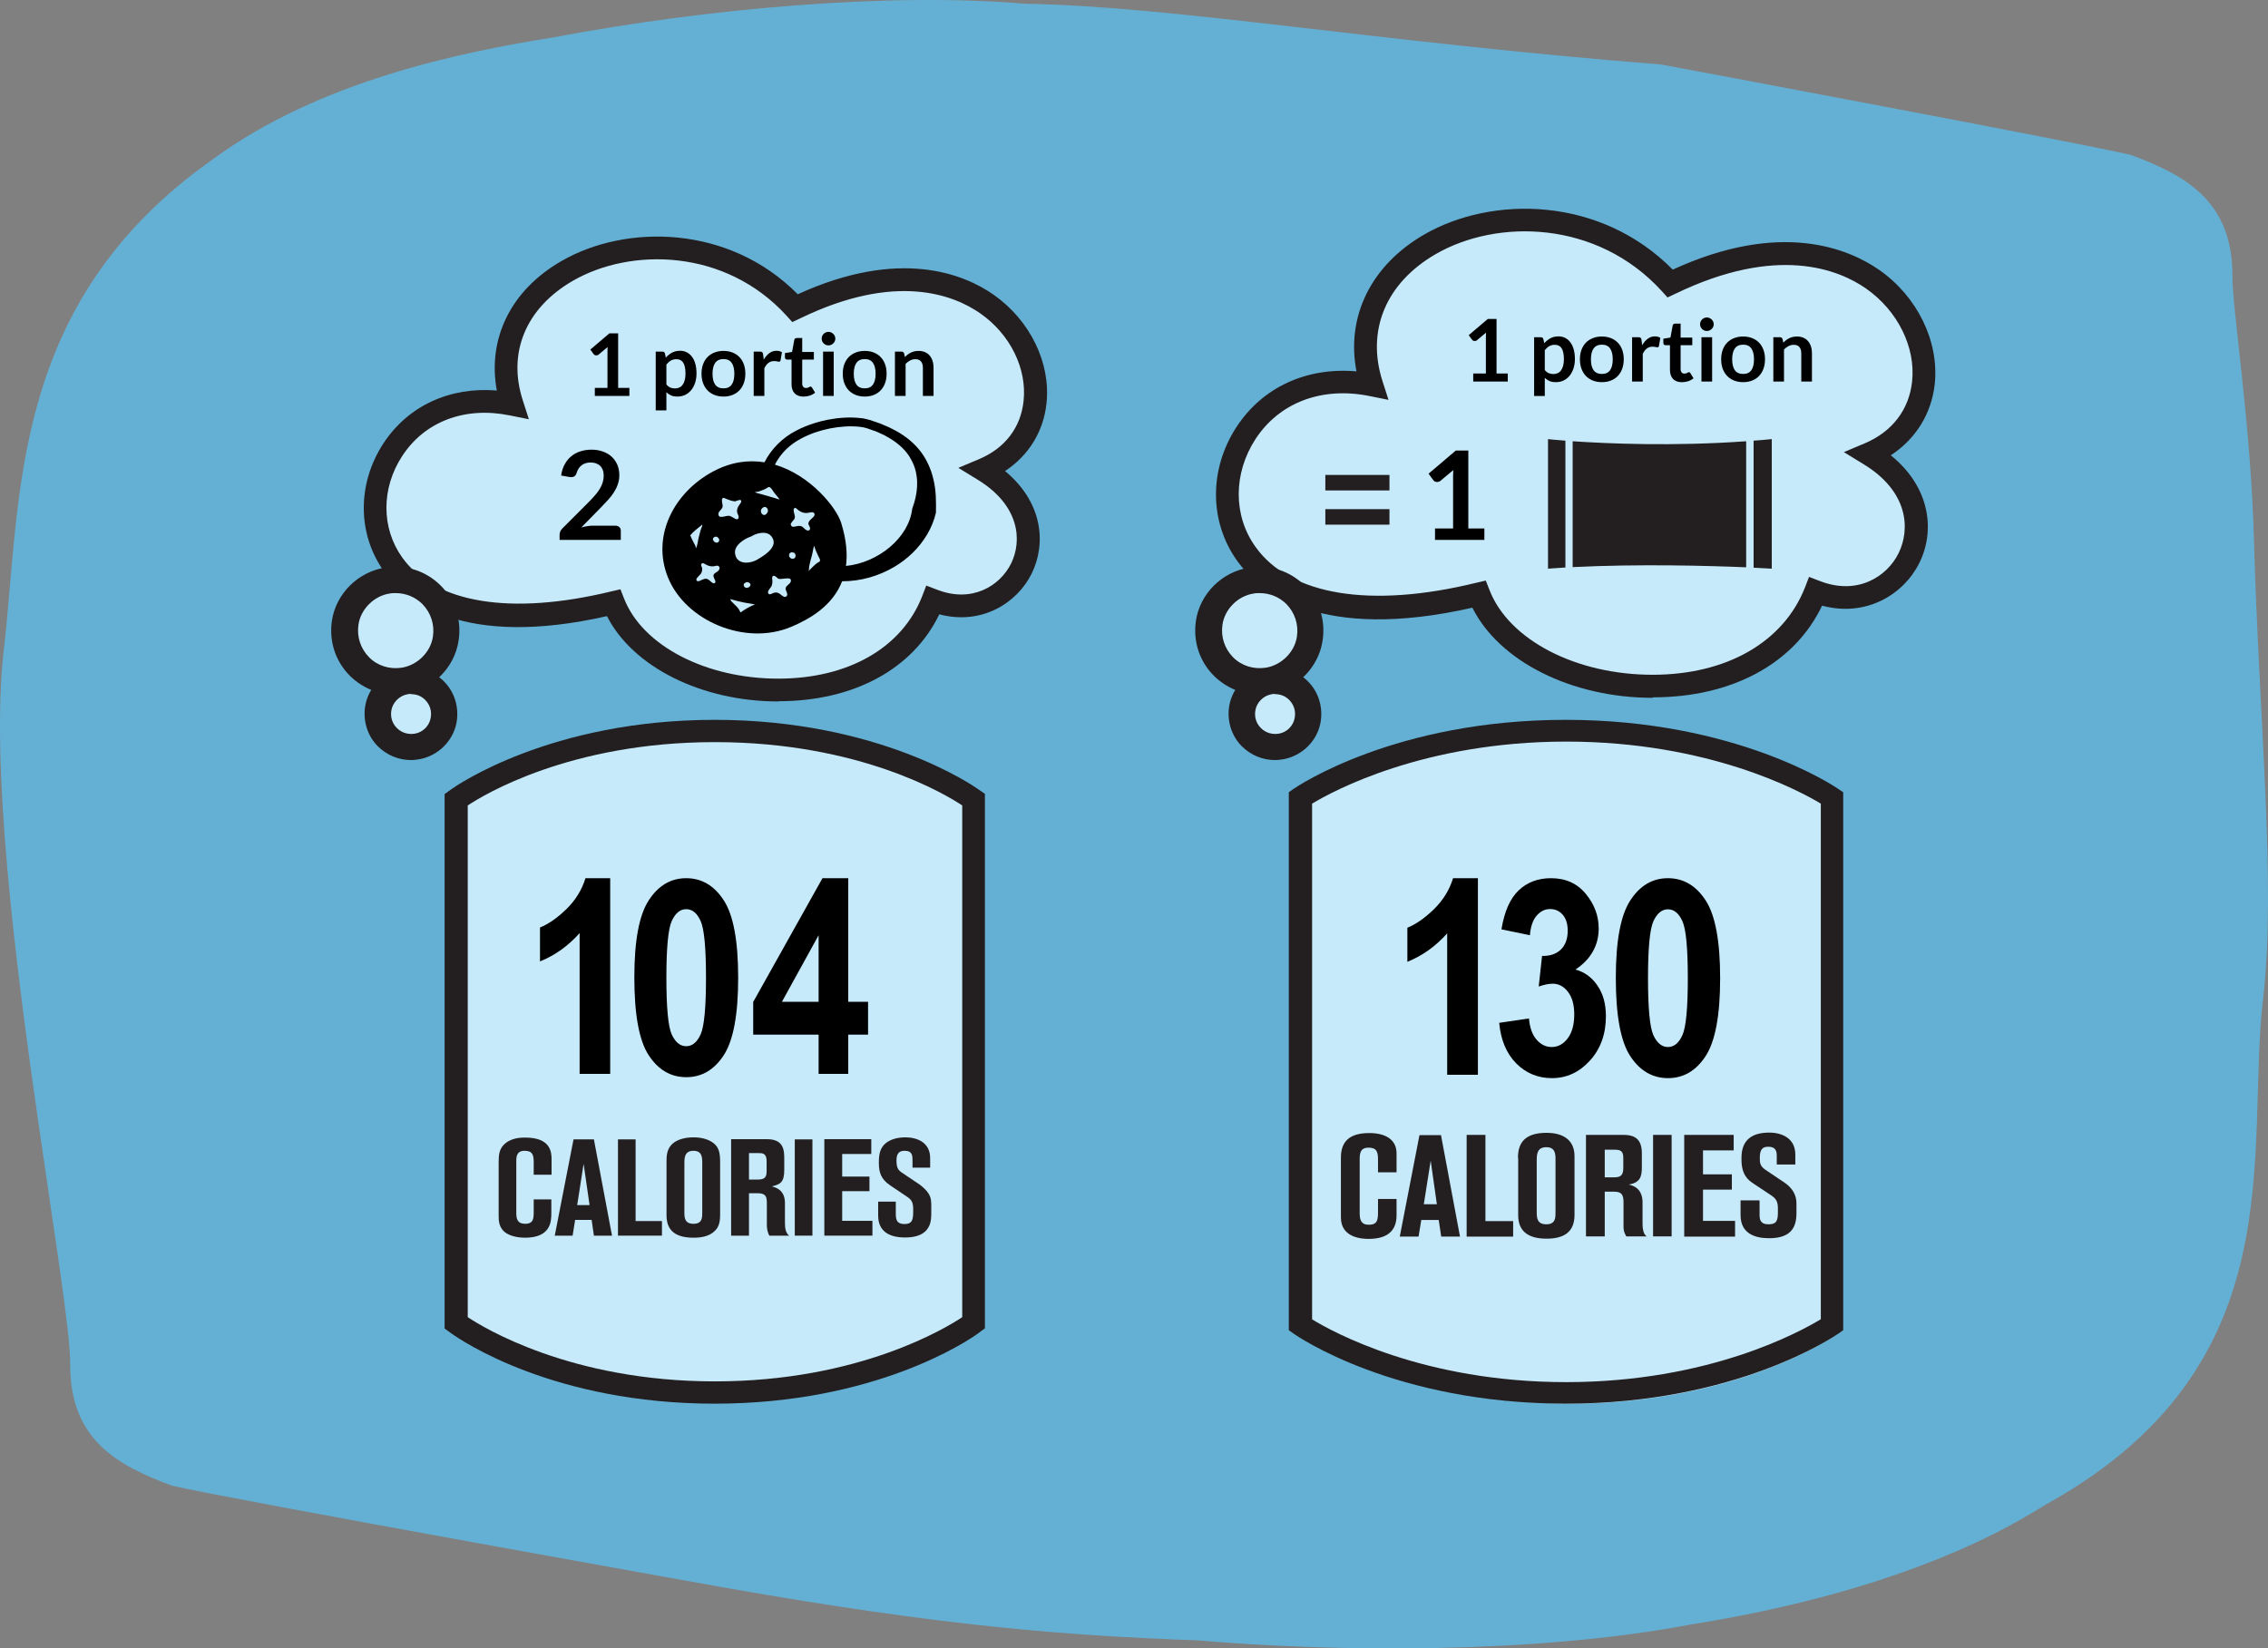
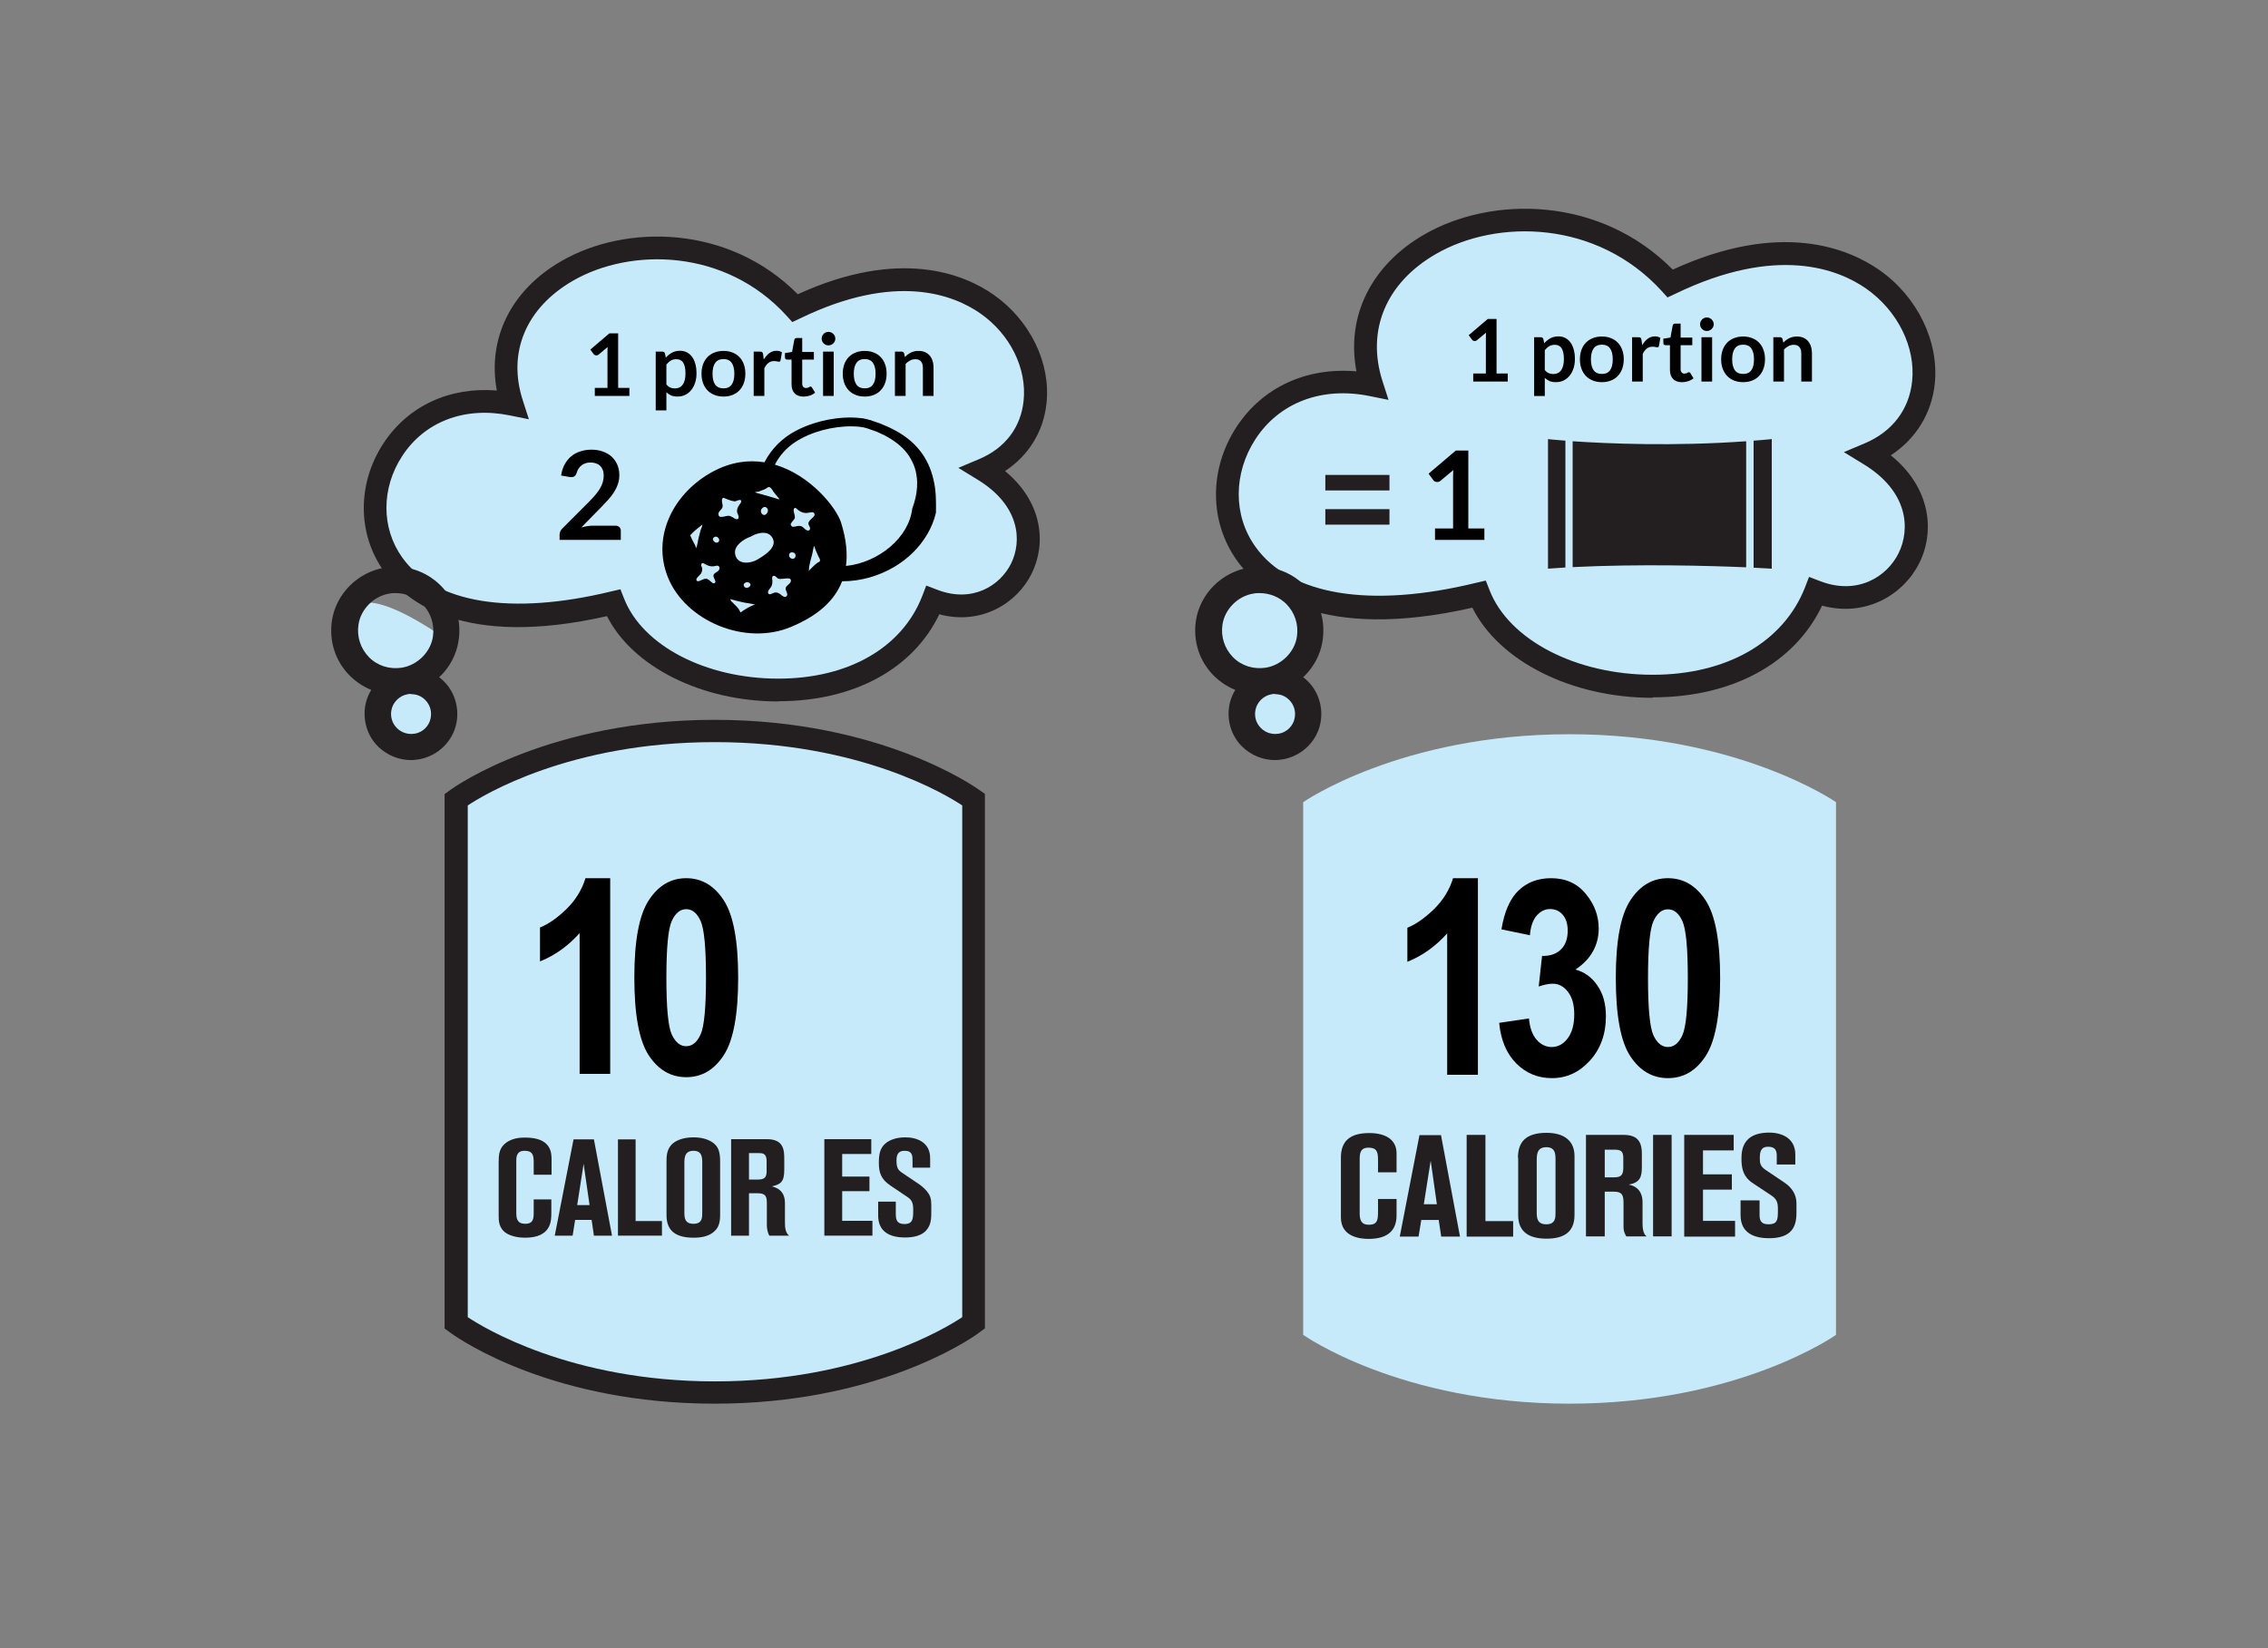
<svg xmlns="http://www.w3.org/2000/svg" width="315" height="229" viewBox="0 0 315 229" fill="none">
  <rect x="0" y="0" width="315" height="229" fill="#808080" stroke="none" />
-   <path d="M284.198 208.98C319.039 189.657 311.82 160.136 314.318 138.747C316.171 122.933 313.737 99.839 313.044 74.909C312.609 58.788 310.031 42.875 310.063 38.47C310.128 27.978 303.633 24.371 295.914 21.508C287.485 19.573 230.71 8.961 230.71 8.961C191.243 5.846 162.88 0.851 142.397 0.523C123.913 -1.061 98.531 1.081 76.71 5.223C63.753 7.289 44.302 11.311 29.588 22.109C1.177 42.11 2.998 69.018 0.516 90.407C-1.321 106.233 2.095 133.48 5.286 155.633C7.591 171.678 9.766 185.034 9.75 189.449C9.686 199.941 16.18 203.548 23.916 206.4C32.328 208.346 100.771 220.576 100.771 220.576C131.342 225.964 148.263 227.221 166.296 227.877C184.797 229.472 212.79 229.855 234.61 225.713C247.583 223.658 263.264 219.92 276.93 213.089C279.524 211.778 281.909 210.39 284.214 208.969" fill="#64B0D4" />
  <path d="M99.253 193.42C76.922 193.42 64.198 184.376 63.689 183.973L63.371 183.725V111.027L63.721 110.779C64.262 110.408 76.986 101.456 99.285 101.456C121.584 101.456 134.371 110.377 134.912 110.779L135.262 111.027V183.725L134.944 183.973C134.403 184.345 121.647 193.42 99.317 193.42" fill="#C7EAFB" />
  <path d="M99.256 195C76.957 195 64.138 186.265 62.738 185.274L61.752 184.561V110.315L62.738 109.602C63.279 109.231 76.385 100 99.256 100C122.128 100 135.265 109.231 135.806 109.602L136.792 110.284V184.53L135.838 185.243C134.438 186.265 121.523 195 99.256 195ZM64.965 182.982C67.064 184.376 79.216 191.903 99.288 191.903C119.36 191.903 131.512 184.407 133.643 182.982V111.894C131.512 110.47 119.487 103.097 99.288 103.097C79.088 103.097 67.064 110.5 64.965 111.894V183.013V182.982Z" fill="#231F20" />
-   <path d="M112.836 158.285H110.387V171.659H112.836V158.285Z" fill="#231F20" />
  <path d="M74.125 163.166V161.454C74.125 160.44 73.966 159.87 72.852 159.87C71.739 159.87 71.707 160.725 71.707 161.328V168.49C71.707 169.282 71.834 170.011 72.948 170.011C74.125 170.011 74.125 169.187 74.125 168.363V166.62H76.574V168.521C76.574 169.599 76.574 171.944 72.916 171.944C72.216 171.944 71.103 171.817 70.308 171.31C69.258 170.613 69.258 169.567 69.258 168.838V161.549C69.258 160.472 69.321 159.743 69.926 159.078C70.912 158.032 72.407 158.032 72.948 158.032C76.606 158.032 76.606 160.187 76.606 161.137V163.197H74.157L74.125 163.166Z" fill="#231F20" />
  <path d="M79.657 158.285H82.488L85.001 171.659H82.488L82.17 169.472H79.88L79.53 171.659H77.049L79.657 158.285ZM80.166 167.412H81.884L81.057 161.676L80.166 167.412Z" fill="#231F20" />
  <path d="M85.83 158.285H88.279V169.63H91.938V171.658H85.83V158.285Z" fill="#231F20" />
  <path d="M100.016 168.807C100.016 169.789 99.825 170.486 99.284 170.993C98.489 171.817 97.216 171.944 96.326 171.944C93.304 171.944 92.572 170.486 92.572 168.807V161.328C92.572 160.757 92.572 159.743 93.272 159.014C93.781 158.475 94.799 158 96.326 158C97.535 158 98.489 158.317 99.125 158.824C99.793 159.363 100.016 160.06 100.016 161.359V168.807ZM97.535 161.549C97.535 160.852 97.535 159.87 96.326 159.87C95.053 159.87 95.053 160.884 95.053 161.644V168.395C95.053 169.155 95.085 170.011 96.326 170.011C97.566 170.011 97.535 169.092 97.535 168.426V161.518V161.549Z" fill="#231F20" />
  <path d="M101.545 158.254H106.507C108.925 158.254 108.925 159.87 108.925 161.106V162.532C108.925 164.243 108.384 164.528 107.207 164.814C107.78 164.972 109.02 165.321 109.02 167.127V169.853C109.02 170.518 109.084 171.247 109.593 171.659H106.857C106.571 171.152 106.507 170.581 106.507 170.169V167.317C106.507 166.398 106.507 165.764 105.203 165.764H104.026V171.659H101.545V158.254ZM104.026 163.863H105.33C106.444 163.863 106.475 163.261 106.475 162.564V161.296C106.475 160.187 105.871 160.187 105.33 160.187H104.026V163.831V163.863Z" fill="#231F20" />
  <path d="M114.49 158.254H121.011V160.314H116.971V163.451H120.757V165.479H116.971V169.599H121.17V171.659H114.49V158.254Z" fill="#231F20" />
  <path d="M121.936 166.937H124.417V168.49C124.417 169.25 124.417 170.043 125.626 170.043C126.834 170.043 126.834 169.25 126.834 168.046C126.834 167.095 126.643 166.683 126.007 166.271L123.653 164.687C122.381 163.831 122.063 162.912 122.063 161.549C122.063 160.504 122.158 159.489 123.049 158.792C123.558 158.38 124.449 158 125.753 158C127.216 158 129.188 158.602 129.188 160.884V162.215H126.739V161.232C126.739 160.599 126.739 159.87 125.657 159.87C124.989 159.87 124.512 160.123 124.512 161.201C124.512 162.278 124.767 162.563 125.276 162.912L127.725 164.56C128.202 164.909 128.711 165.384 128.997 165.859C129.347 166.461 129.347 166.873 129.347 167.951C129.347 169.155 129.347 169.884 128.902 170.581C128.17 171.786 126.612 171.912 125.689 171.912C123.59 171.912 121.967 171.12 121.967 168.87V166.905L121.936 166.937Z" fill="#231F20" />
  <path d="M110.421 42.811C94.865 25.762 64.868 36.949 71.103 56.185C46.546 51.273 40.502 94.626 85.195 83.756C90.921 98.365 122.508 101.503 129.57 83.407C140.672 87.749 149.102 72.854 136.569 65.28C152.919 58.371 140.481 28.265 110.389 42.811" fill="#C7EAFB" />
  <g clip-path="url(#clip0_4857_46)">
    <path d="M129.654 66.644C129.315 65.129 128.646 63.655 127.641 62.444C126.639 61.229 125.348 60.292 123.973 59.612C123.64 59.415 123.282 59.276 122.93 59.126C122.576 58.982 122.231 58.809 121.866 58.701L120.782 58.336C120.412 58.232 119.967 58.117 119.586 58.088C118.003 57.905 116.463 58.026 114.948 58.312C114.327 58.433 113.716 58.595 113.112 58.785C112.245 59.057 111.4 59.393 110.597 59.818C108.71 60.778 107.116 62.359 106.177 64.222C103.967 63.866 101.543 64.155 99.02 65.509C93.577 68.43 90.45 74.495 92.78 80.234C95.224 86.257 103.484 89.772 109.877 87.086C112.458 86.001 115.631 84.182 116.961 80.75C119.515 80.763 122.053 80.027 124.218 78.746C126.064 77.653 127.682 76.103 128.781 74.227C129.323 73.301 129.741 72.299 129.992 71.231C130.015 69.711 130.025 68.167 129.654 66.644ZM117.496 78.624C117.721 76.946 117.556 74.968 116.825 72.626C116.167 70.514 112.568 66.009 107.621 64.549C107.803 64.197 108.01 63.855 108.242 63.531C108.996 62.459 110.049 61.563 111.272 60.924C112.485 60.271 113.832 59.811 115.219 59.531C115.238 59.528 115.258 59.524 115.275 59.52C116.641 59.254 118.073 59.145 119.416 59.292C119.772 59.32 120.049 59.395 120.387 59.488L121.393 59.84C121.736 59.944 122.047 60.105 122.367 60.251C122.684 60.398 123.009 60.535 123.297 60.723C124.499 61.406 125.565 62.284 126.268 63.363C126.604 63.91 126.896 64.472 127.078 65.075C127.167 65.376 127.247 65.677 127.283 65.989C127.347 66.294 127.361 66.61 127.378 66.922C127.411 67.893 127.258 68.877 126.974 69.842C126.891 70.123 126.798 70.403 126.695 70.682C126.237 74.69 122.018 78.162 117.496 78.622V78.624ZM105.717 71.195C105.699 71.094 105.581 70.879 105.879 70.582C105.943 70.518 106.009 70.478 106.073 70.454C106.462 70.304 106.816 70.808 106.587 71.204C106.489 71.376 106.384 71.469 106.284 71.512C105.999 71.636 105.744 71.346 105.717 71.197V71.195ZM110.486 70.547C111.086 71.074 111.583 71.408 112.423 71.209C112.692 71.145 113.06 71.076 113.129 71.427C113.184 71.704 112.862 71.909 112.688 72.084C112.51 72.261 112.255 72.487 112.28 72.766C112.303 73.016 112.603 73.268 112.483 73.542C112.361 73.823 112.032 73.697 111.848 73.544C111.595 73.334 111.475 73.111 111.119 73.066C110.867 73.033 110.61 73.119 110.362 73.161C109.972 73.228 109.95 73.141 109.805 72.836C109.912 72.66 109.946 72.546 110.097 72.383C110.227 72.244 110.36 72.102 110.397 71.914C110.469 71.538 109.917 70.636 110.486 70.545V70.547ZM113.847 77.992C113.776 78.08 113.588 78.138 113.497 78.206C113.497 78.206 113.493 78.207 113.493 78.209C113.284 78.366 113.081 78.556 112.893 78.737C112.831 78.799 112.758 78.87 112.688 78.939C112.547 79.08 112.404 79.224 112.276 79.354C112.357 79.301 112.359 79.014 112.373 78.817C112.377 78.766 112.379 78.72 112.384 78.688C112.435 78.408 112.501 78.133 112.572 77.859C112.63 77.638 112.692 77.419 112.756 77.2C112.884 76.758 112.913 76.233 113.077 75.816C113.224 76.313 113.431 76.797 113.658 77.267C113.766 77.496 114.004 77.799 113.849 77.989L113.847 77.992ZM110.101 76.727L110.115 76.749C110.56 76.775 110.624 77.424 110.275 77.589C110.227 77.612 110.171 77.625 110.107 77.627C109.741 77.634 109.55 77.302 109.6 77.037C109.637 76.851 109.794 76.698 110.101 76.725V76.727ZM105.179 68.324C105.326 68.298 105.481 68.258 105.628 68.194C105.74 68.147 105.848 68.108 105.955 68.07C106.09 68.021 106.224 67.97 106.359 67.895C106.465 67.835 106.649 67.676 106.767 67.663C106.767 67.663 106.769 67.663 106.771 67.663C107.079 67.637 107.327 68.194 107.503 68.415C107.754 68.733 108.031 69.05 108.277 69.359C108.108 69.379 107.886 69.273 107.719 69.225C107.385 69.132 107.05 69.032 106.721 68.931C106.717 68.931 106.715 68.93 106.711 68.928C106.448 68.847 106.189 68.775 105.928 68.703C105.786 68.665 105.647 68.627 105.504 68.59C105.401 68.565 105.281 68.539 105.167 68.503C105.049 68.466 104.935 68.422 104.848 68.358C104.947 68.355 105.059 68.342 105.175 68.322L105.179 68.324ZM99.328 74.57L99.281 74.597C99.55 74.387 100.067 74.902 99.842 75.212C99.434 75.782 98.552 74.791 99.328 74.57ZM96.348 75.38C96.175 75.055 95.992 74.701 95.868 74.364C96.321 73.818 96.992 73.321 97.547 72.874C97.54 73.1 97.433 73.305 97.354 73.517C97.232 73.845 97.184 74.188 97.079 74.52C96.911 75.057 96.924 75.725 96.628 76.213C96.698 75.942 96.464 75.599 96.348 75.378V75.38ZM99.848 79.199C99.654 79.487 99.188 79.567 99.095 79.905C99.016 80.192 99.457 80.694 99.349 80.898C99.138 81.303 98.65 80.706 98.49 80.582C98.171 80.338 97.956 80.369 97.592 80.505C97.369 80.59 96.837 80.964 96.717 80.567C96.64 80.306 97.294 79.847 97.4 79.613C97.493 79.409 97.542 79.182 97.526 78.967C97.514 78.815 97.342 78.562 97.383 78.425C97.507 78.012 97.907 78.381 98.178 78.503C98.608 78.697 98.979 78.735 99.422 78.611C99.802 78.476 100.1 78.819 99.846 79.197L99.848 79.199ZM100.309 71.797C100.088 71.806 99.813 71.868 99.778 71.421C99.747 71.036 100.291 70.804 100.363 70.384C100.415 70.074 100.072 69.322 100.45 69.162C100.634 69.152 101.259 69.552 102.031 69.647C102.216 69.671 102.735 69.32 102.905 69.507C103.079 69.696 102.731 70.054 102.632 70.209C102.449 70.499 102.331 70.779 102.371 71.122C102.402 71.377 102.636 71.622 102.584 71.896C102.462 72.549 101.675 71.668 101.241 71.653C100.92 71.642 100.622 71.783 100.309 71.795V71.797ZM103.768 84.49C103.437 84.663 103.155 84.875 102.867 85.083C102.741 84.928 102.689 84.729 102.567 84.567C102.367 84.298 102.104 84.054 101.86 83.818C101.675 83.639 101.47 83.473 101.433 83.229C102.021 83.404 102.644 83.554 103.248 83.685C103.795 83.806 104.397 83.844 104.927 84.008C104.651 83.977 104.049 84.344 103.768 84.49ZM103.65 80.878C104.086 80.821 104.486 81.212 104.043 81.548C103.795 81.734 103.416 81.697 103.313 81.383C103.219 81.097 103.424 81.009 103.65 80.878ZM105.239 77.706C104.126 78.366 102.278 78.48 102.089 76.87C101.957 75.742 103.348 74.862 104.296 74.537C104.738 74.256 105.606 73.918 106.33 74.044C106.653 74.101 106.947 74.247 107.162 74.533C107.506 74.993 107.518 75.431 107.346 75.833C107.009 76.621 105.959 77.278 105.239 77.704V77.706ZM109.838 80.766C109.761 81.108 109.256 81.309 109.134 81.641C109 82.01 109.538 82.477 109.267 82.8C108.985 83.139 108.567 82.694 108.35 82.531C108.081 82.331 107.845 82.252 107.501 82.344C107.257 82.407 106.816 82.771 106.676 82.378C106.57 82.073 107.046 81.675 107.16 81.416C107.255 81.205 107.27 80.991 107.278 80.763C107.286 80.567 107.208 80.361 107.257 80.173C107.352 79.814 107.76 80.06 107.955 80.283C108.248 80.745 110.033 79.883 109.836 80.766H109.838Z" fill="black" />
  </g>
  <path d="M82.614 53.89H84.372V48.832C84.372 48.636 84.378 48.43 84.39 48.214L83.142 49.258C83.09 49.302 83.036 49.332 82.98 49.348C82.928 49.364 82.876 49.372 82.824 49.372C82.744 49.372 82.67 49.356 82.602 49.324C82.538 49.288 82.49 49.248 82.458 49.204L81.99 48.562L84.636 46.312H85.854V53.89H87.414V55H82.614V53.89ZM91.073 57.01V48.844H91.979C92.075 48.844 92.157 48.866 92.225 48.91C92.293 48.954 92.337 49.022 92.357 49.114L92.477 49.684C92.725 49.4 93.009 49.17 93.329 48.994C93.653 48.818 94.031 48.73 94.463 48.73C94.799 48.73 95.105 48.8 95.381 48.94C95.661 49.08 95.901 49.284 96.101 49.552C96.305 49.816 96.461 50.144 96.569 50.536C96.681 50.924 96.737 51.37 96.737 51.874C96.737 52.334 96.675 52.76 96.551 53.152C96.427 53.544 96.249 53.884 96.017 54.172C95.789 54.46 95.511 54.686 95.183 54.85C94.859 55.01 94.495 55.09 94.091 55.09C93.743 55.09 93.447 55.038 93.203 54.934C92.963 54.826 92.747 54.678 92.555 54.49V57.01H91.073ZM93.953 49.9C93.645 49.9 93.381 49.966 93.161 50.098C92.945 50.226 92.743 50.408 92.555 50.644V53.404C92.723 53.612 92.905 53.758 93.101 53.842C93.301 53.922 93.515 53.962 93.743 53.962C93.967 53.962 94.169 53.92 94.349 53.836C94.533 53.752 94.687 53.624 94.811 53.452C94.939 53.28 95.037 53.064 95.105 52.804C95.173 52.54 95.207 52.23 95.207 51.874C95.207 51.514 95.177 51.21 95.117 50.962C95.061 50.71 94.979 50.506 94.871 50.35C94.763 50.194 94.631 50.08 94.475 50.008C94.323 49.936 94.149 49.9 93.953 49.9ZM100.486 48.748C100.946 48.748 101.362 48.822 101.734 48.97C102.11 49.118 102.43 49.328 102.694 49.6C102.958 49.872 103.162 50.204 103.306 50.596C103.45 50.988 103.522 51.426 103.522 51.91C103.522 52.398 103.45 52.838 103.306 53.23C103.162 53.622 102.958 53.956 102.694 54.232C102.43 54.508 102.11 54.72 101.734 54.868C101.362 55.016 100.946 55.09 100.486 55.09C100.026 55.09 99.608 55.016 99.232 54.868C98.856 54.72 98.534 54.508 98.266 54.232C98.002 53.956 97.796 53.622 97.648 53.23C97.504 52.838 97.432 52.398 97.432 51.91C97.432 51.426 97.504 50.988 97.648 50.596C97.796 50.204 98.002 49.872 98.266 49.6C98.534 49.328 98.856 49.118 99.232 48.97C99.608 48.822 100.026 48.748 100.486 48.748ZM100.486 53.95C100.998 53.95 101.376 53.778 101.62 53.434C101.868 53.09 101.992 52.586 101.992 51.922C101.992 51.258 101.868 50.752 101.62 50.404C101.376 50.056 100.998 49.882 100.486 49.882C99.966 49.882 99.582 50.058 99.334 50.41C99.086 50.758 98.962 51.262 98.962 51.922C98.962 52.582 99.086 53.086 99.334 53.434C99.582 53.778 99.966 53.95 100.486 53.95ZM104.679 55V48.844H105.549C105.701 48.844 105.807 48.872 105.867 48.928C105.927 48.984 105.967 49.08 105.987 49.216L106.077 49.96C106.297 49.58 106.555 49.28 106.851 49.06C107.147 48.84 107.479 48.73 107.847 48.73C108.151 48.73 108.403 48.8 108.603 48.94L108.411 50.05C108.399 50.122 108.373 50.174 108.333 50.206C108.293 50.234 108.239 50.248 108.171 50.248C108.111 50.248 108.029 50.234 107.925 50.206C107.821 50.178 107.683 50.164 107.511 50.164C107.203 50.164 106.939 50.25 106.719 50.422C106.499 50.59 106.313 50.838 106.161 51.166V55H104.679ZM111.599 55.096C111.067 55.096 110.657 54.946 110.369 54.646C110.081 54.342 109.937 53.924 109.937 53.392V49.954H109.313C109.233 49.954 109.163 49.928 109.103 49.876C109.047 49.824 109.019 49.746 109.019 49.642V49.054L110.009 48.892L110.321 47.212C110.337 47.132 110.373 47.07 110.429 47.026C110.489 46.982 110.563 46.96 110.651 46.96H111.419V48.898H113.039V49.954H111.419V53.29C111.419 53.482 111.467 53.632 111.563 53.74C111.659 53.848 111.787 53.902 111.947 53.902C112.039 53.902 112.115 53.892 112.175 53.872C112.239 53.848 112.293 53.824 112.337 53.8C112.385 53.776 112.427 53.754 112.463 53.734C112.499 53.71 112.535 53.698 112.571 53.698C112.615 53.698 112.651 53.71 112.679 53.734C112.707 53.754 112.737 53.786 112.769 53.83L113.213 54.55C112.997 54.73 112.749 54.866 112.469 54.958C112.189 55.05 111.899 55.096 111.599 55.096ZM115.796 48.844V55H114.314V48.844H115.796ZM116.018 47.05C116.018 47.178 115.992 47.298 115.94 47.41C115.888 47.522 115.818 47.62 115.73 47.704C115.646 47.788 115.546 47.856 115.43 47.908C115.314 47.956 115.19 47.98 115.058 47.98C114.93 47.98 114.808 47.956 114.692 47.908C114.58 47.856 114.482 47.788 114.398 47.704C114.314 47.62 114.246 47.522 114.194 47.41C114.146 47.298 114.122 47.178 114.122 47.05C114.122 46.918 114.146 46.794 114.194 46.678C114.246 46.562 114.314 46.462 114.398 46.378C114.482 46.294 114.58 46.228 114.692 46.18C114.808 46.128 114.93 46.102 115.058 46.102C115.19 46.102 115.314 46.128 115.43 46.18C115.546 46.228 115.646 46.294 115.73 46.378C115.818 46.462 115.888 46.562 115.94 46.678C115.992 46.794 116.018 46.918 116.018 47.05ZM120.104 48.748C120.564 48.748 120.98 48.822 121.352 48.97C121.728 49.118 122.048 49.328 122.312 49.6C122.576 49.872 122.78 50.204 122.924 50.596C123.068 50.988 123.14 51.426 123.14 51.91C123.14 52.398 123.068 52.838 122.924 53.23C122.78 53.622 122.576 53.956 122.312 54.232C122.048 54.508 121.728 54.72 121.352 54.868C120.98 55.016 120.564 55.09 120.104 55.09C119.644 55.09 119.226 55.016 118.85 54.868C118.474 54.72 118.152 54.508 117.884 54.232C117.62 53.956 117.414 53.622 117.266 53.23C117.122 52.838 117.05 52.398 117.05 51.91C117.05 51.426 117.122 50.988 117.266 50.596C117.414 50.204 117.62 49.872 117.884 49.6C118.152 49.328 118.474 49.118 118.85 48.97C119.226 48.822 119.644 48.748 120.104 48.748ZM120.104 53.95C120.616 53.95 120.994 53.778 121.238 53.434C121.486 53.09 121.61 52.586 121.61 51.922C121.61 51.258 121.486 50.752 121.238 50.404C120.994 50.056 120.616 49.882 120.104 49.882C119.584 49.882 119.2 50.058 118.952 50.41C118.704 50.758 118.58 51.262 118.58 51.922C118.58 52.582 118.704 53.086 118.952 53.434C119.2 53.778 119.584 53.95 120.104 53.95ZM124.296 55V48.844H125.202C125.394 48.844 125.52 48.934 125.58 49.114L125.682 49.6C125.806 49.472 125.936 49.356 126.072 49.252C126.212 49.148 126.358 49.058 126.51 48.982C126.666 48.906 126.832 48.848 127.008 48.808C127.184 48.768 127.376 48.748 127.584 48.748C127.92 48.748 128.218 48.806 128.478 48.922C128.738 49.034 128.954 49.194 129.126 49.402C129.302 49.606 129.434 49.852 129.522 50.14C129.614 50.424 129.66 50.738 129.66 51.082V55H128.178V51.082C128.178 50.706 128.09 50.416 127.914 50.212C127.742 50.004 127.482 49.9 127.134 49.9C126.878 49.9 126.638 49.958 126.414 50.074C126.19 50.19 125.978 50.348 125.778 50.548V55H124.296Z" fill="black" />
  <path d="M108.098 97.446C97.41 97.446 87.867 92.629 84.304 85.594C64.422 90.094 56.343 83.629 53.289 79.319C49.631 74.153 49.599 67.213 53.225 61.636C56.661 56.375 62.45 53.713 69.003 54.252C67.667 47.026 70.975 40.276 78.005 36.251C86.849 31.149 101.163 31.149 110.802 40.878C125.021 34.381 133.928 38.089 137.999 40.941C143.057 44.491 145.952 50.385 145.347 56.026C144.934 59.956 142.866 63.283 139.59 65.439C144.838 69.78 145.347 75.516 143.28 79.699C141.244 83.819 136.282 86.893 130.46 85.34C126.802 92.946 118.563 97.415 108.13 97.415L108.098 97.446ZM86.181 81.886L86.69 83.185C89.266 89.714 98.046 94.277 108.098 94.277C117.8 94.277 125.275 89.999 128.075 82.837L128.647 81.347L130.142 81.918C135.009 83.819 138.89 81.379 140.417 78.305C141.976 75.168 141.689 70.224 135.741 66.611L133.101 64.995L135.963 63.791C139.59 62.269 141.785 59.386 142.166 55.678C142.644 51.178 140.29 46.424 136.154 43.54C132.528 41.005 124.48 37.741 111.12 44.237L110.038 44.744L109.243 43.857C100.718 34.508 87.58 34.381 79.564 39.008C73.043 42.779 70.435 48.991 72.63 55.678L73.457 58.245L70.785 57.706C64.55 56.438 58.983 58.562 55.866 63.347C52.939 67.815 52.939 73.361 55.866 77.449C60.414 83.819 70.975 85.531 84.845 82.171L86.213 81.854L86.181 81.886Z" fill="#231F20" />
  <path d="M181 185.44C181 185.44 194.452 195 217.984 195C241.517 195 255 185.44 255 185.44V111.439C255 111.439 241.453 102 217.984 102C194.515 102 181 111.439 181 111.439V185.44Z" fill="#C7EAFB" />
-   <path d="M217.484 195C193.753 195 180.206 185.662 179.635 185.243L179 184.794V110.057L179.635 109.608C180.206 109.219 193.785 100 217.452 100C241.12 100 254.763 109.219 255.334 109.608L256 110.057V184.794L255.365 185.243C254.794 185.632 241.184 195 217.484 195ZM182.204 183.267C185.091 185.033 197.687 192.007 217.516 192.007C237.345 192.007 249.972 185.033 252.891 183.267V111.643C249.972 109.877 237.313 103.023 217.548 103.023C197.782 103.023 185.155 109.877 182.236 111.643V183.267H182.204Z" fill="#231F20" />
  <path d="M193.966 166.5V168.845C193.966 170.715 192.98 172.109 190.085 172.109C189.067 172.109 186.236 171.919 186.236 169.13V160.827C186.236 158.641 187.35 157.405 190.181 157.405C192.407 157.405 193.966 158.292 193.966 160.225V162.856H191.39V161.081C191.39 160.003 191.199 159.433 190.054 159.433C189.036 159.433 188.845 160.067 188.845 160.986V168.528C188.845 169.447 189.036 170.145 190.117 170.145C191.294 170.145 191.39 169.479 191.39 168.402V166.563H193.966V166.5Z" fill="#231F20" />
  <path d="M200.17 171.792L199.82 169.479H197.402L197.021 171.792H194.412L197.148 157.69H200.138L202.778 171.792H200.138H200.17ZM198.706 161.239L197.752 167.292H199.565L198.706 161.239Z" fill="#231F20" />
  <path d="M203.701 171.793V157.659H206.31V169.638H210.159V171.793H203.701Z" fill="#231F20" />
  <path d="M210.826 160.859C210.826 158.767 211.78 157.373 214.802 157.373C217.156 157.373 218.683 158.418 218.683 160.605V168.781C218.683 171.253 217.093 172.077 214.802 172.077C212.385 172.077 210.858 171.158 210.858 168.813V160.827L210.826 160.859ZM216.043 161.112C216.043 160.383 216.043 159.369 214.771 159.369C213.435 159.369 213.435 160.447 213.435 161.239V168.369C213.435 169.162 213.466 170.081 214.771 170.081C216.075 170.081 216.043 169.098 216.043 168.433V161.144V161.112Z" fill="#231F20" />
  <path d="M225.49 157.659C227.272 157.659 228.035 158.451 228.035 160.226V162.159C228.035 163.553 227.749 164.282 226.222 164.567C227.94 164.916 228.131 166.279 228.131 167.008V169.891C228.131 170.24 228.131 171.476 228.735 171.761H225.872C225.681 171.381 225.49 171.127 225.49 170.398V167.103C225.49 166.057 225.299 165.55 224.186 165.55H222.882V171.761H220.273V157.659H225.49ZM222.882 163.553H224.25C225.14 163.553 225.458 163.205 225.458 162.254V160.859C225.458 159.909 225.077 159.719 224.282 159.719H222.882V163.585V163.553Z" fill="#231F20" />
  <path d="M232.17 157.659H229.594V171.761H232.17V157.659Z" fill="#231F20" />
  <path d="M233.92 171.793V157.659H240.791V159.814H236.528V163.141H240.536V165.265H236.528V169.606H240.982V171.793H233.92Z" fill="#231F20" />
  <path d="M244.386 166.817V168.751C244.386 169.353 244.45 170.082 245.627 170.082C246.804 170.082 246.931 169.511 246.931 168.339V167.863C246.931 166.912 246.645 166.5 246.04 166.088L243.559 164.441C242.764 163.934 241.873 163.173 241.873 161.113V160.828C241.873 158.356 243.337 157.342 245.722 157.342C247.504 157.342 249.349 158.134 249.349 160.384V161.779H246.772V160.543C246.772 159.909 246.613 159.307 245.595 159.307C244.863 159.307 244.418 159.592 244.418 160.828C244.418 161.493 244.418 162 245.245 162.539L247.79 164.25C248.84 164.948 249.508 165.898 249.508 167.166V168.497C249.508 170.43 248.84 172.015 245.691 172.015C243.814 172.015 241.746 171.413 241.746 168.814V166.754H244.355L244.386 166.817Z" fill="#231F20" />
  <path d="M231.983 39.389C215.601 21.42 183.95 33.209 190.534 53.492C164.673 48.294 158.279 94.024 205.421 82.552C211.465 97.954 244.739 101.25 252.182 82.204C263.888 86.767 272.795 71.08 259.562 63.094C276.803 55.805 263.666 24.082 231.983 39.389Z" fill="white" />
  <path d="M231.983 39.389C215.601 21.42 183.95 33.209 190.534 53.492C164.673 48.294 158.279 94.024 205.421 82.552C211.465 97.954 244.739 101.25 252.182 82.204C263.888 86.767 272.795 71.08 259.562 63.094C276.803 55.805 263.666 24.082 231.983 39.389Z" fill="#C7EAFB" />
  <path d="M229.529 96.94C218.268 96.94 208.216 91.869 204.494 84.422C183.563 89.175 175.038 82.394 171.793 77.862C167.944 72.443 167.913 65.186 171.73 59.323C175.356 53.777 181.464 50.988 188.398 51.59C186.935 43.984 190.402 36.854 197.814 32.576C207.135 27.188 222.181 27.188 232.328 37.456C247.311 30.579 256.695 34.509 260.989 37.488C266.301 41.196 269.323 47.407 268.719 53.301C268.274 57.485 266.079 60.971 262.611 63.252C268.21 67.784 268.751 73.869 266.556 78.242C264.393 82.584 259.176 85.785 253.068 84.137C249.251 92.154 240.599 96.876 229.561 96.876L229.529 96.94ZM206.371 80.682L206.88 81.982C209.584 88.922 218.904 93.739 229.529 93.739C239.803 93.739 247.692 89.207 250.683 81.633L251.255 80.144L252.75 80.714C257.935 82.742 262.071 80.144 263.693 76.848C265.347 73.489 265.061 68.228 258.73 64.425L256.09 62.809L258.953 61.604C262.802 59.988 265.156 56.914 265.57 52.984C266.079 48.231 263.566 43.16 259.176 40.086C255.359 37.424 246.834 33.97 232.678 40.815L231.596 41.322L230.801 40.435C221.767 30.547 207.898 30.389 199.405 35.301C192.502 39.294 189.734 45.886 192.025 52.984L192.852 55.551L190.18 55.013C183.563 53.682 177.678 55.932 174.37 61.002C171.285 65.756 171.253 71.619 174.37 75.96C179.173 82.711 190.339 84.549 205.003 80.968L206.371 80.651V80.682Z" fill="#231F20" />
-   <path d="M172.589 98.27C171.985 101.503 174.752 104.292 178.029 103.689C179.842 103.341 181.305 101.883 181.655 100.077C182.26 96.844 179.492 94.055 176.216 94.658C174.402 95.006 172.939 96.464 172.589 98.27Z" fill="white" />
  <path d="M167.947 86.513C167.216 91.267 171.256 95.323 176.059 94.594C179.017 94.151 181.467 91.71 181.912 88.763C182.644 84.01 178.604 79.985 173.8 80.714C170.842 81.157 168.393 83.597 167.947 86.545" fill="#C7EAFB" />
  <path d="M172.589 98.27C171.985 101.503 174.752 104.292 178.029 103.689C179.842 103.341 181.305 101.883 181.655 100.077C182.26 96.844 179.492 94.055 176.216 94.658C174.402 95.006 172.939 96.464 172.589 98.27Z" fill="#C7EAFB" />
  <path d="M174.91 96.496C172.556 96.496 170.33 95.577 168.612 93.897C166.576 91.869 165.685 89.081 166.099 86.228C166.672 82.457 169.725 79.446 173.511 78.844C176.374 78.401 179.173 79.32 181.209 81.348C183.245 83.376 184.135 86.165 183.69 89.017C183.117 92.788 180.064 95.799 176.278 96.401C175.801 96.465 175.324 96.496 174.879 96.496H174.91ZM174.942 82.394C174.656 82.394 174.37 82.394 174.115 82.457C171.952 82.774 170.107 84.612 169.789 86.767C169.534 88.447 170.075 90.095 171.252 91.299C172.429 92.503 174.115 93.01 175.801 92.757C177.964 92.408 179.809 90.602 180.127 88.447C180.382 86.767 179.841 85.119 178.664 83.915C177.678 82.933 176.342 82.394 174.942 82.394Z" fill="#231F20" />
  <path d="M177.107 105.591C175.389 105.591 173.767 104.926 172.526 103.721C170.999 102.232 170.363 100.045 170.745 97.954C171.222 95.418 173.258 93.39 175.835 92.883C177.934 92.471 180.129 93.137 181.624 94.626C183.151 96.116 183.787 98.302 183.405 100.394C182.928 102.929 180.892 104.957 178.316 105.464C177.902 105.528 177.489 105.591 177.075 105.591H177.107ZM177.107 96.401C176.916 96.401 176.725 96.401 176.534 96.464C175.485 96.654 174.562 97.573 174.371 98.619C174.18 99.57 174.467 100.489 175.135 101.154C175.803 101.82 176.725 102.074 177.648 101.915C178.729 101.725 179.62 100.838 179.811 99.76C180.002 98.809 179.715 97.89 179.047 97.225C178.507 96.686 177.839 96.433 177.075 96.433L177.107 96.401Z" fill="#231F20" />
-   <path d="M47.947 86.513C47.216 91.267 51.256 95.323 56.059 94.594C59.017 94.151 61.467 91.71 61.912 88.763C62.644 84.01 58.604 79.985 53.8 80.714C50.842 81.157 48.393 83.597 47.947 86.545" fill="#C7EAFB" />
+   <path d="M47.947 86.513C47.216 91.267 51.256 95.323 56.059 94.594C59.017 94.151 61.467 91.71 61.912 88.763C50.842 81.157 48.393 83.597 47.947 86.545" fill="#C7EAFB" />
  <path d="M52.589 98.27C51.985 101.503 54.752 104.292 58.029 103.689C59.842 103.341 61.305 101.883 61.655 100.077C62.26 96.844 59.492 94.055 56.216 94.658C54.403 95.006 52.939 96.464 52.589 98.27Z" fill="#C7EAFB" />
  <path d="M54.91 96.496C52.556 96.496 50.33 95.577 48.612 93.897C46.576 91.869 45.685 89.081 46.099 86.228C46.672 82.457 49.725 79.446 53.511 78.844C56.374 78.401 59.173 79.32 61.209 81.348C63.245 83.376 64.135 86.165 63.69 89.017C63.117 92.788 60.064 95.799 56.278 96.401C55.801 96.465 55.324 96.496 54.879 96.496H54.91ZM54.942 82.394C54.656 82.394 54.37 82.394 54.115 82.457C51.952 82.774 50.107 84.612 49.789 86.767C49.535 88.447 50.075 90.095 51.252 91.299C52.429 92.503 54.115 93.01 55.801 92.757C57.964 92.408 59.809 90.602 60.127 88.447C60.382 86.767 59.841 85.119 58.664 83.915C57.678 82.933 56.342 82.394 54.942 82.394Z" fill="#231F20" />
  <path d="M57.107 105.591C55.389 105.591 53.767 104.926 52.526 103.721C50.999 102.232 50.363 100.045 50.745 97.954C51.222 95.418 53.258 93.39 55.835 92.883C57.934 92.471 60.129 93.137 61.624 94.626C63.151 96.116 63.787 98.302 63.405 100.394C62.928 102.929 60.892 104.957 58.316 105.464C57.902 105.528 57.489 105.591 57.075 105.591H57.107ZM57.107 96.401C56.916 96.401 56.725 96.401 56.534 96.464C55.485 96.654 54.562 97.573 54.371 98.619C54.18 99.57 54.467 100.489 55.135 101.154C55.803 101.82 56.725 102.074 57.648 101.915C58.729 101.725 59.62 100.838 59.811 99.76C60.002 98.809 59.715 97.89 59.047 97.225C58.507 96.686 57.839 96.433 57.075 96.433L57.107 96.401Z" fill="#231F20" />
  <path d="M184.074 65.978H192.981V68.132H184.074V65.978ZM184.074 70.731H192.981V72.886H184.074V70.731Z" fill="#231F20" />
  <path d="M204.614 51.89H206.372V46.832C206.372 46.636 206.378 46.43 206.39 46.214L205.142 47.258C205.09 47.302 205.036 47.332 204.98 47.348C204.928 47.364 204.876 47.372 204.824 47.372C204.744 47.372 204.67 47.356 204.602 47.324C204.538 47.288 204.49 47.248 204.458 47.204L203.99 46.562L206.636 44.312H207.854V51.89H209.414V53H204.614V51.89ZM213.073 55.01V46.844H213.979C214.075 46.844 214.157 46.866 214.225 46.91C214.293 46.954 214.337 47.022 214.357 47.114L214.477 47.684C214.725 47.4 215.009 47.17 215.329 46.994C215.653 46.818 216.031 46.73 216.463 46.73C216.799 46.73 217.105 46.8 217.381 46.94C217.661 47.08 217.901 47.284 218.101 47.552C218.305 47.816 218.461 48.144 218.569 48.536C218.681 48.924 218.737 49.37 218.737 49.874C218.737 50.334 218.675 50.76 218.551 51.152C218.427 51.544 218.249 51.884 218.017 52.172C217.789 52.46 217.511 52.686 217.183 52.85C216.859 53.01 216.495 53.09 216.091 53.09C215.743 53.09 215.447 53.038 215.203 52.934C214.963 52.826 214.747 52.678 214.555 52.49V55.01H213.073ZM215.953 47.9C215.645 47.9 215.381 47.966 215.161 48.098C214.945 48.226 214.743 48.408 214.555 48.644V51.404C214.723 51.612 214.905 51.758 215.101 51.842C215.301 51.922 215.515 51.962 215.743 51.962C215.967 51.962 216.169 51.92 216.349 51.836C216.533 51.752 216.687 51.624 216.811 51.452C216.939 51.28 217.037 51.064 217.105 50.804C217.173 50.54 217.207 50.23 217.207 49.874C217.207 49.514 217.177 49.21 217.117 48.962C217.061 48.71 216.979 48.506 216.871 48.35C216.763 48.194 216.631 48.08 216.475 48.008C216.323 47.936 216.149 47.9 215.953 47.9ZM222.486 46.748C222.946 46.748 223.362 46.822 223.734 46.97C224.11 47.118 224.43 47.328 224.694 47.6C224.958 47.872 225.162 48.204 225.306 48.596C225.45 48.988 225.522 49.426 225.522 49.91C225.522 50.398 225.45 50.838 225.306 51.23C225.162 51.622 224.958 51.956 224.694 52.232C224.43 52.508 224.11 52.72 223.734 52.868C223.362 53.016 222.946 53.09 222.486 53.09C222.026 53.09 221.608 53.016 221.232 52.868C220.856 52.72 220.534 52.508 220.266 52.232C220.002 51.956 219.796 51.622 219.648 51.23C219.504 50.838 219.432 50.398 219.432 49.91C219.432 49.426 219.504 48.988 219.648 48.596C219.796 48.204 220.002 47.872 220.266 47.6C220.534 47.328 220.856 47.118 221.232 46.97C221.608 46.822 222.026 46.748 222.486 46.748ZM222.486 51.95C222.998 51.95 223.376 51.778 223.62 51.434C223.868 51.09 223.992 50.586 223.992 49.922C223.992 49.258 223.868 48.752 223.62 48.404C223.376 48.056 222.998 47.882 222.486 47.882C221.966 47.882 221.582 48.058 221.334 48.41C221.086 48.758 220.962 49.262 220.962 49.922C220.962 50.582 221.086 51.086 221.334 51.434C221.582 51.778 221.966 51.95 222.486 51.95ZM226.679 53V46.844H227.549C227.701 46.844 227.807 46.872 227.867 46.928C227.927 46.984 227.967 47.08 227.987 47.216L228.077 47.96C228.297 47.58 228.555 47.28 228.851 47.06C229.147 46.84 229.479 46.73 229.847 46.73C230.151 46.73 230.403 46.8 230.603 46.94L230.411 48.05C230.399 48.122 230.373 48.174 230.333 48.206C230.293 48.234 230.239 48.248 230.171 48.248C230.111 48.248 230.029 48.234 229.925 48.206C229.821 48.178 229.683 48.164 229.511 48.164C229.203 48.164 228.939 48.25 228.719 48.422C228.499 48.59 228.313 48.838 228.161 49.166V53H226.679ZM233.599 53.096C233.067 53.096 232.657 52.946 232.369 52.646C232.081 52.342 231.937 51.924 231.937 51.392V47.954H231.313C231.233 47.954 231.163 47.928 231.103 47.876C231.047 47.824 231.019 47.746 231.019 47.642V47.054L232.009 46.892L232.321 45.212C232.337 45.132 232.373 45.07 232.429 45.026C232.489 44.982 232.563 44.96 232.651 44.96H233.419V46.898H235.039V47.954H233.419V51.29C233.419 51.482 233.467 51.632 233.563 51.74C233.659 51.848 233.787 51.902 233.947 51.902C234.039 51.902 234.115 51.892 234.175 51.872C234.239 51.848 234.293 51.824 234.337 51.8C234.385 51.776 234.427 51.754 234.463 51.734C234.499 51.71 234.535 51.698 234.571 51.698C234.615 51.698 234.651 51.71 234.679 51.734C234.707 51.754 234.737 51.786 234.769 51.83L235.213 52.55C234.997 52.73 234.749 52.866 234.469 52.958C234.189 53.05 233.899 53.096 233.599 53.096ZM237.796 46.844V53H236.314V46.844H237.796ZM238.018 45.05C238.018 45.178 237.992 45.298 237.94 45.41C237.888 45.522 237.818 45.62 237.73 45.704C237.646 45.788 237.546 45.856 237.43 45.908C237.314 45.956 237.19 45.98 237.058 45.98C236.93 45.98 236.808 45.956 236.692 45.908C236.58 45.856 236.482 45.788 236.398 45.704C236.314 45.62 236.246 45.522 236.194 45.41C236.146 45.298 236.122 45.178 236.122 45.05C236.122 44.918 236.146 44.794 236.194 44.678C236.246 44.562 236.314 44.462 236.398 44.378C236.482 44.294 236.58 44.228 236.692 44.18C236.808 44.128 236.93 44.102 237.058 44.102C237.19 44.102 237.314 44.128 237.43 44.18C237.546 44.228 237.646 44.294 237.73 44.378C237.818 44.462 237.888 44.562 237.94 44.678C237.992 44.794 238.018 44.918 238.018 45.05ZM242.104 46.748C242.564 46.748 242.98 46.822 243.352 46.97C243.728 47.118 244.048 47.328 244.312 47.6C244.576 47.872 244.78 48.204 244.924 48.596C245.068 48.988 245.14 49.426 245.14 49.91C245.14 50.398 245.068 50.838 244.924 51.23C244.78 51.622 244.576 51.956 244.312 52.232C244.048 52.508 243.728 52.72 243.352 52.868C242.98 53.016 242.564 53.09 242.104 53.09C241.644 53.09 241.226 53.016 240.85 52.868C240.474 52.72 240.152 52.508 239.884 52.232C239.62 51.956 239.414 51.622 239.266 51.23C239.122 50.838 239.05 50.398 239.05 49.91C239.05 49.426 239.122 48.988 239.266 48.596C239.414 48.204 239.62 47.872 239.884 47.6C240.152 47.328 240.474 47.118 240.85 46.97C241.226 46.822 241.644 46.748 242.104 46.748ZM242.104 51.95C242.616 51.95 242.994 51.778 243.238 51.434C243.486 51.09 243.61 50.586 243.61 49.922C243.61 49.258 243.486 48.752 243.238 48.404C242.994 48.056 242.616 47.882 242.104 47.882C241.584 47.882 241.2 48.058 240.952 48.41C240.704 48.758 240.58 49.262 240.58 49.922C240.58 50.582 240.704 51.086 240.952 51.434C241.2 51.778 241.584 51.95 242.104 51.95ZM246.296 53V46.844H247.202C247.394 46.844 247.52 46.934 247.58 47.114L247.682 47.6C247.806 47.472 247.936 47.356 248.072 47.252C248.212 47.148 248.358 47.058 248.51 46.982C248.666 46.906 248.832 46.848 249.008 46.808C249.184 46.768 249.376 46.748 249.584 46.748C249.92 46.748 250.218 46.806 250.478 46.922C250.738 47.034 250.954 47.194 251.126 47.402C251.302 47.606 251.434 47.852 251.522 48.14C251.614 48.424 251.66 48.738 251.66 49.082V53H250.178V49.082C250.178 48.706 250.09 48.416 249.914 48.212C249.742 48.004 249.482 47.9 249.134 47.9C248.878 47.9 248.638 47.958 248.414 48.074C248.19 48.19 247.978 48.348 247.778 48.548V53H246.296Z" fill="black" />
  <path d="M84.75 149.182H80.503V129.626C78.915 131.411 77.081 132.723 75 133.56V128.851C76.182 128.371 77.407 127.515 78.675 126.284C79.943 125.041 80.823 123.613 81.315 122H84.75V149.182Z" fill="black" />
  <path d="M95.304 122C97.458 122 99.2 123.028 100.53 125.084C101.859 127.127 102.524 130.71 102.524 135.831C102.524 140.94 101.859 144.522 100.53 146.578C99.2 148.622 97.465 149.643 95.323 149.643C93.168 149.643 91.426 148.628 90.097 146.597C88.767 144.565 88.102 140.958 88.102 135.776C88.102 130.691 88.767 127.127 90.097 125.084C91.426 123.028 93.162 122 95.304 122ZM95.304 126.303C94.467 126.303 93.796 126.857 93.291 127.964C92.799 129.072 92.553 131.695 92.553 135.831C92.553 139.967 92.799 142.589 93.291 143.697C93.796 144.793 94.467 145.341 95.304 145.341C96.153 145.341 96.824 144.787 97.317 143.679C97.809 142.571 98.055 139.955 98.055 135.831C98.055 131.695 97.809 129.072 97.317 127.964C96.824 126.857 96.153 126.303 95.304 126.303Z" fill="black" />
-   <path d="M113.696 149.182V143.734H104.611V139.192L114.232 122H117.814V139.173H120.565V143.734H117.814V149.182H113.696ZM113.696 139.173V129.922L108.599 139.173H113.696Z" fill="black" />
  <path d="M199.306 73.414H201.817V66.189C201.817 65.909 201.826 65.614 201.843 65.306L200.06 66.797C199.986 66.86 199.909 66.903 199.829 66.926C199.754 66.949 199.68 66.96 199.606 66.96C199.491 66.96 199.386 66.937 199.289 66.891C199.197 66.84 199.129 66.783 199.083 66.72L198.414 65.803L202.194 62.589H203.934V73.414H206.163V75H199.306V73.414Z" fill="black" />
  <path d="M82.16 62.469C82.731 62.469 83.254 62.554 83.729 62.726C84.203 62.891 84.609 63.129 84.946 63.437C85.283 63.746 85.546 64.117 85.734 64.551C85.923 64.986 86.017 65.469 86.017 66C86.017 66.457 85.949 66.88 85.811 67.269C85.68 67.657 85.5 68.029 85.271 68.383C85.049 68.737 84.786 69.08 84.483 69.411C84.18 69.743 83.863 70.08 83.531 70.423L80.737 73.277C81.011 73.197 81.28 73.137 81.543 73.097C81.806 73.051 82.057 73.029 82.297 73.029H85.477C85.706 73.029 85.886 73.094 86.017 73.226C86.154 73.351 86.223 73.52 86.223 73.731V75H77.72V74.297C77.72 74.154 77.749 74.006 77.806 73.851C77.869 73.697 77.966 73.554 78.097 73.423L81.86 69.651C82.174 69.331 82.454 69.026 82.7 68.734C82.951 68.443 83.16 68.154 83.326 67.869C83.497 67.583 83.626 67.294 83.711 67.003C83.803 66.706 83.849 66.394 83.849 66.069C83.849 65.771 83.806 65.511 83.72 65.289C83.634 65.06 83.511 64.869 83.351 64.714C83.191 64.56 83 64.446 82.777 64.371C82.56 64.291 82.314 64.251 82.04 64.251C81.531 64.251 81.111 64.38 80.78 64.637C80.454 64.894 80.226 65.24 80.094 65.674C80.031 65.891 79.937 66.049 79.811 66.146C79.686 66.237 79.526 66.283 79.331 66.283C79.246 66.283 79.151 66.274 79.049 66.257L77.934 66.06C78.02 65.466 78.186 64.946 78.431 64.5C78.677 64.049 78.983 63.674 79.349 63.377C79.72 63.074 80.143 62.849 80.617 62.7C81.097 62.546 81.611 62.469 82.16 62.469Z" fill="black" />
  <path d="M231.654 122C233.819 122 235.569 123.033 236.905 125.099C238.241 127.152 238.909 130.752 238.909 135.897C238.909 141.031 238.241 144.631 236.905 146.696C235.569 148.75 233.825 149.776 231.673 149.776C229.508 149.776 227.758 148.756 226.422 146.715C225.086 144.674 224.418 141.049 224.418 135.842C224.418 130.733 225.086 127.152 226.422 125.099C227.758 123.033 229.502 122 231.654 122ZM231.654 126.323C230.813 126.323 230.139 126.88 229.632 127.993C229.137 129.106 228.89 131.741 228.89 135.897C228.89 140.054 229.137 142.688 229.632 143.802C230.139 144.903 230.813 145.453 231.654 145.453C232.508 145.453 233.182 144.896 233.677 143.783C234.172 142.67 234.419 140.041 234.419 135.897C234.419 131.741 234.172 129.106 233.677 127.993C233.182 126.88 232.508 126.323 231.654 126.323Z" fill="black" />
  <path d="M208.219 142.095L212.356 141.482C212.468 142.769 212.82 143.752 213.414 144.433C214.008 145.113 214.707 145.453 215.511 145.453C216.389 145.453 217.131 145.051 217.737 144.247C218.343 143.443 218.646 142.33 218.646 140.907C218.646 139.584 218.356 138.545 217.774 137.79C217.193 137.035 216.488 136.658 215.659 136.658C215.115 136.658 214.465 136.788 213.711 137.048L214.175 132.799C215.276 132.824 216.148 132.527 216.791 131.908C217.422 131.29 217.737 130.418 217.737 129.292C217.737 128.352 217.508 127.616 217.051 127.084C216.593 126.552 216.006 126.286 215.288 126.286C214.571 126.286 213.946 126.595 213.414 127.214C212.895 127.82 212.585 128.723 212.486 129.923L208.534 129.106C208.942 126.62 209.74 124.814 210.928 123.688C212.115 122.563 213.612 122 215.418 122C217.447 122 219.055 122.724 220.242 124.171C221.442 125.618 222.042 127.22 222.042 128.977C222.042 130.164 221.77 131.234 221.226 132.187C220.694 133.139 219.89 133.974 218.813 134.691C220.063 135.025 221.077 135.761 221.856 136.899C222.648 138.037 223.044 139.46 223.044 141.167C223.044 143.653 222.302 145.713 220.817 147.346C219.345 148.966 217.589 149.776 215.548 149.776C213.593 149.776 211.936 149.09 210.575 147.717C209.227 146.344 208.441 144.47 208.219 142.095Z" fill="black" />
  <path d="M205.265 149.312H200.997V129.663C199.401 131.457 197.558 132.774 195.468 133.615V128.884C196.655 128.401 197.886 127.542 199.16 126.305C200.434 125.055 201.319 123.62 201.813 122H205.265V149.312Z" fill="black" />
  <path d="M217.418 61.217C215.869 61.108 215 61 215 61V79C215.815 78.946 216.603 78.891 217.418 78.837V61.217Z" fill="#231F20" />
  <path d="M243.555 61.217V78.865C245.13 78.946 246.081 79 246.081 79V61C245.239 61.081 244.397 61.163 243.555 61.217Z" fill="#231F20" />
  <path d="M242.523 61.298C232.389 62.029 223.206 61.623 218.424 61.298V78.784C227.716 78.323 237.442 78.594 242.523 78.811V61.298Z" fill="#231F20" />
  <defs>
    <clipPath id="clip0_4857_46">
      <rect width="38" height="30" fill="white" transform="translate(92 58)" />
    </clipPath>
  </defs>
</svg>